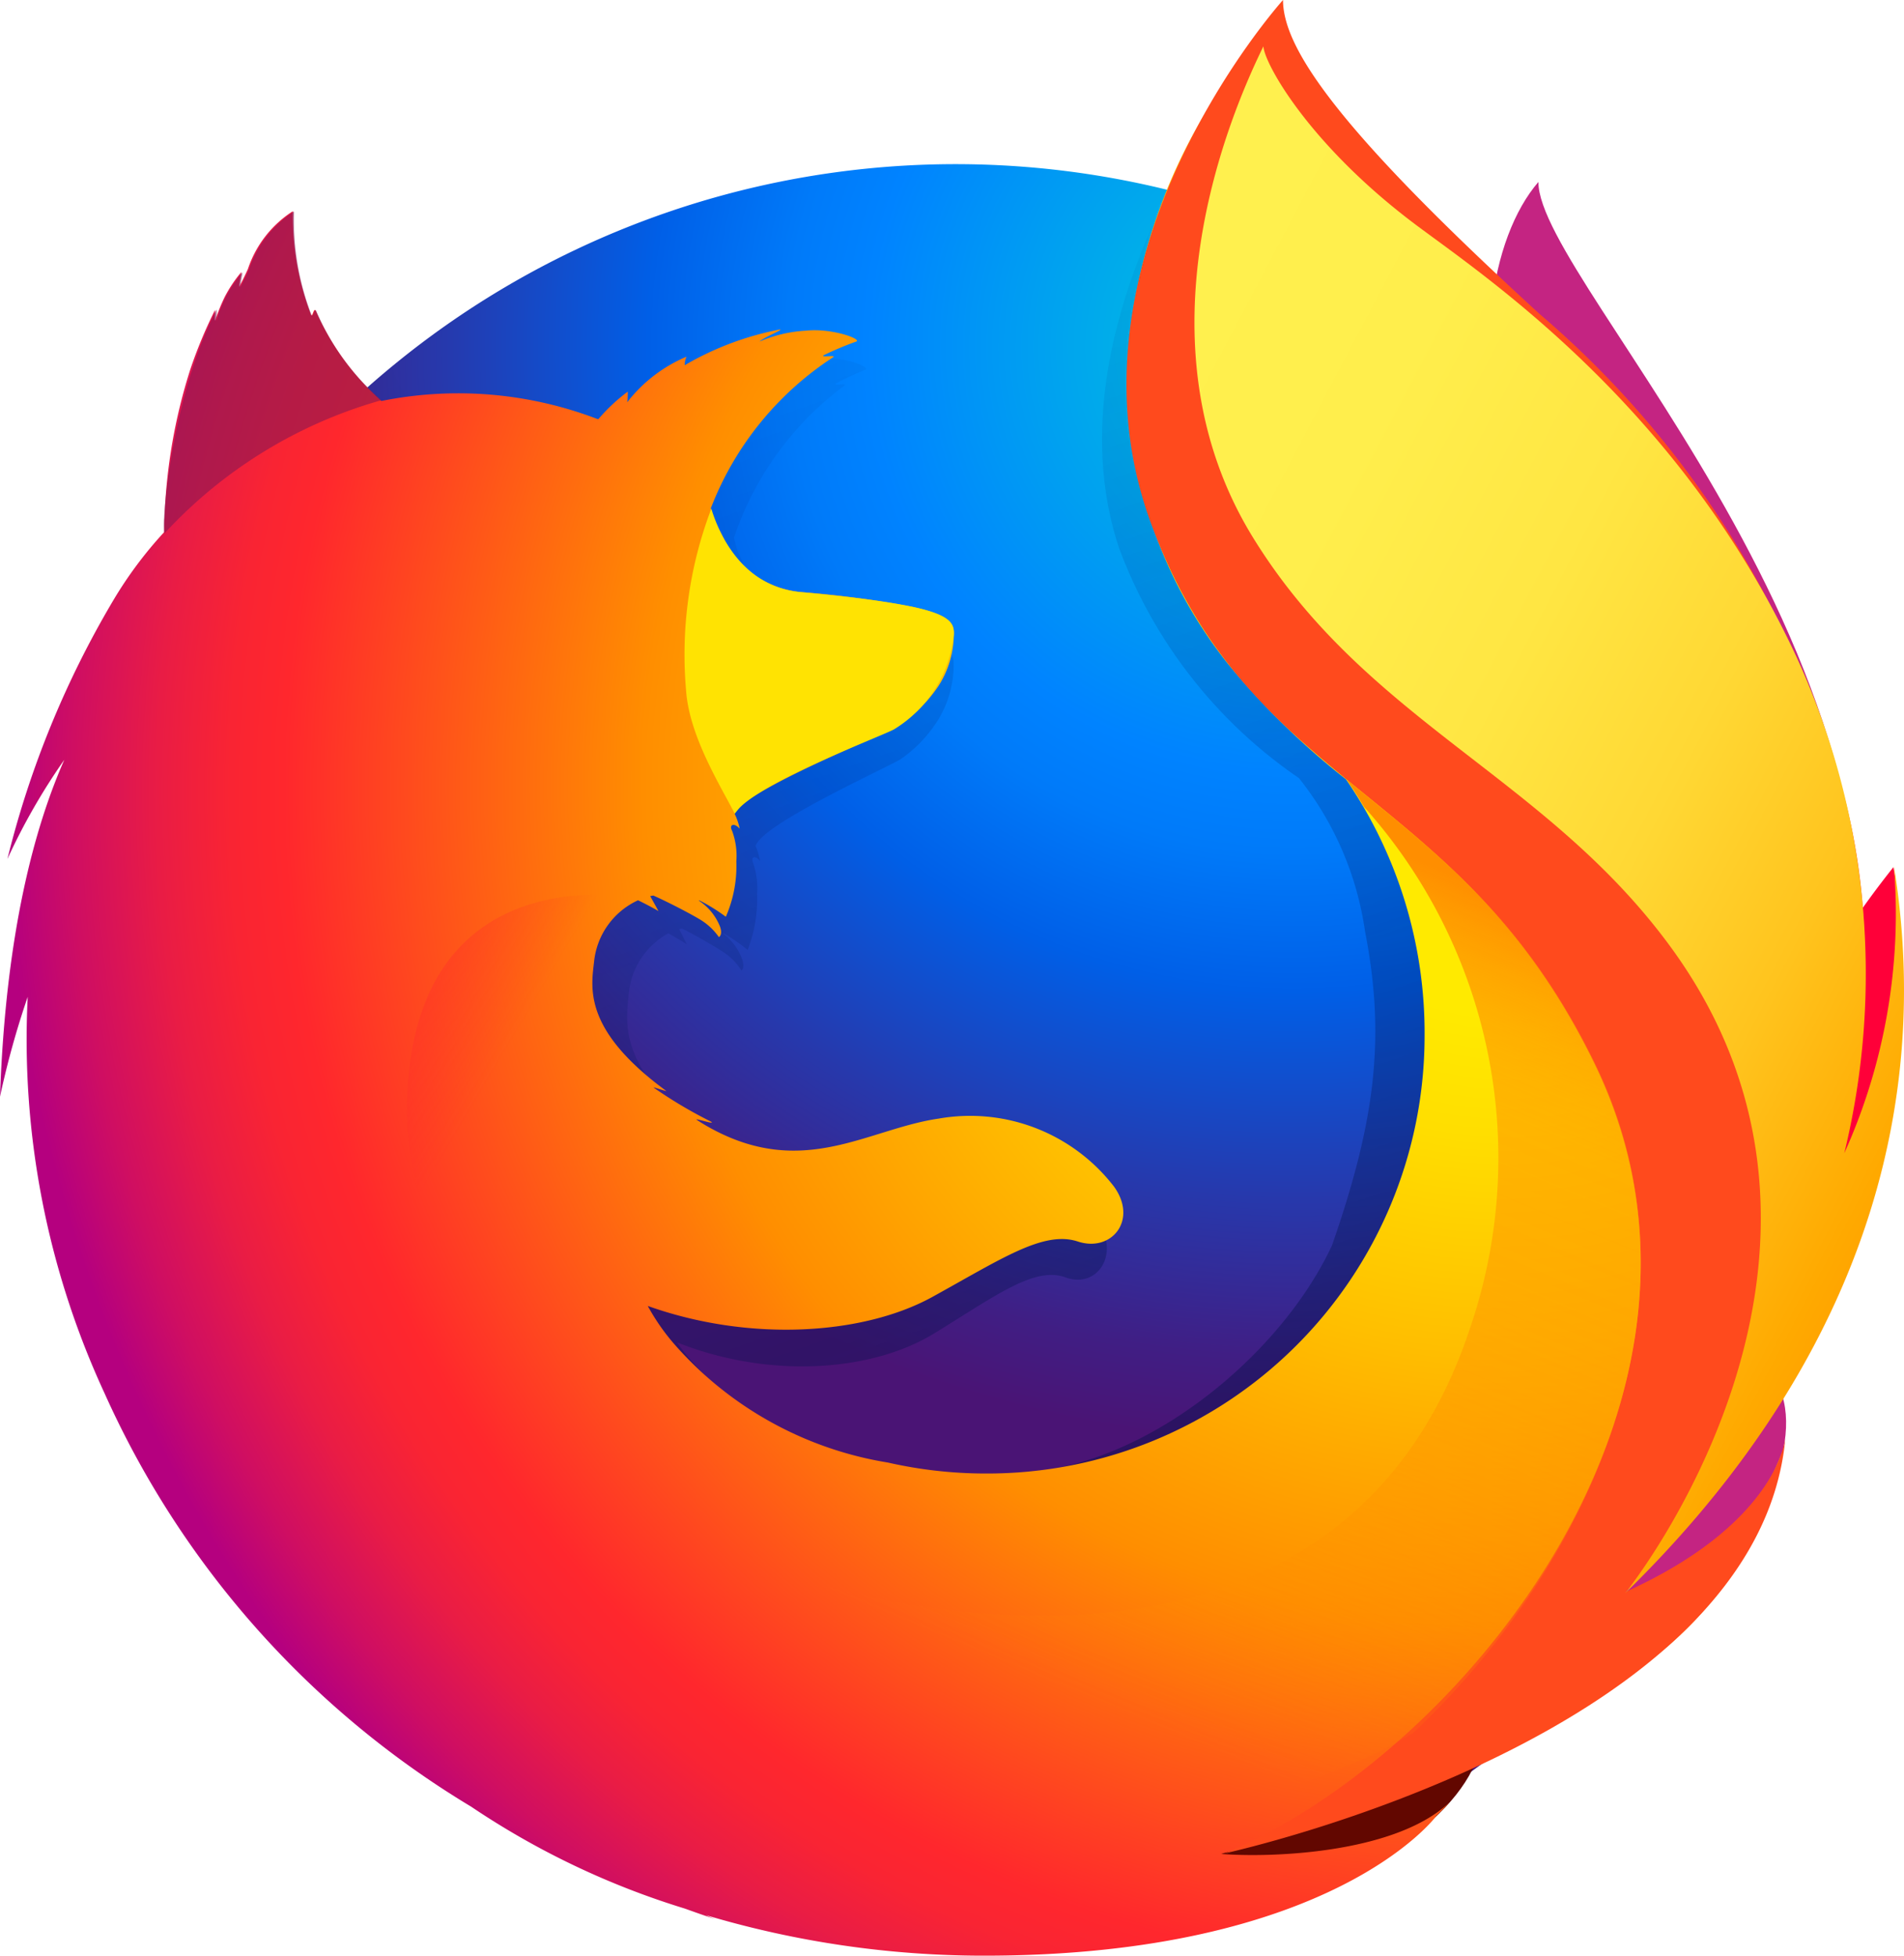
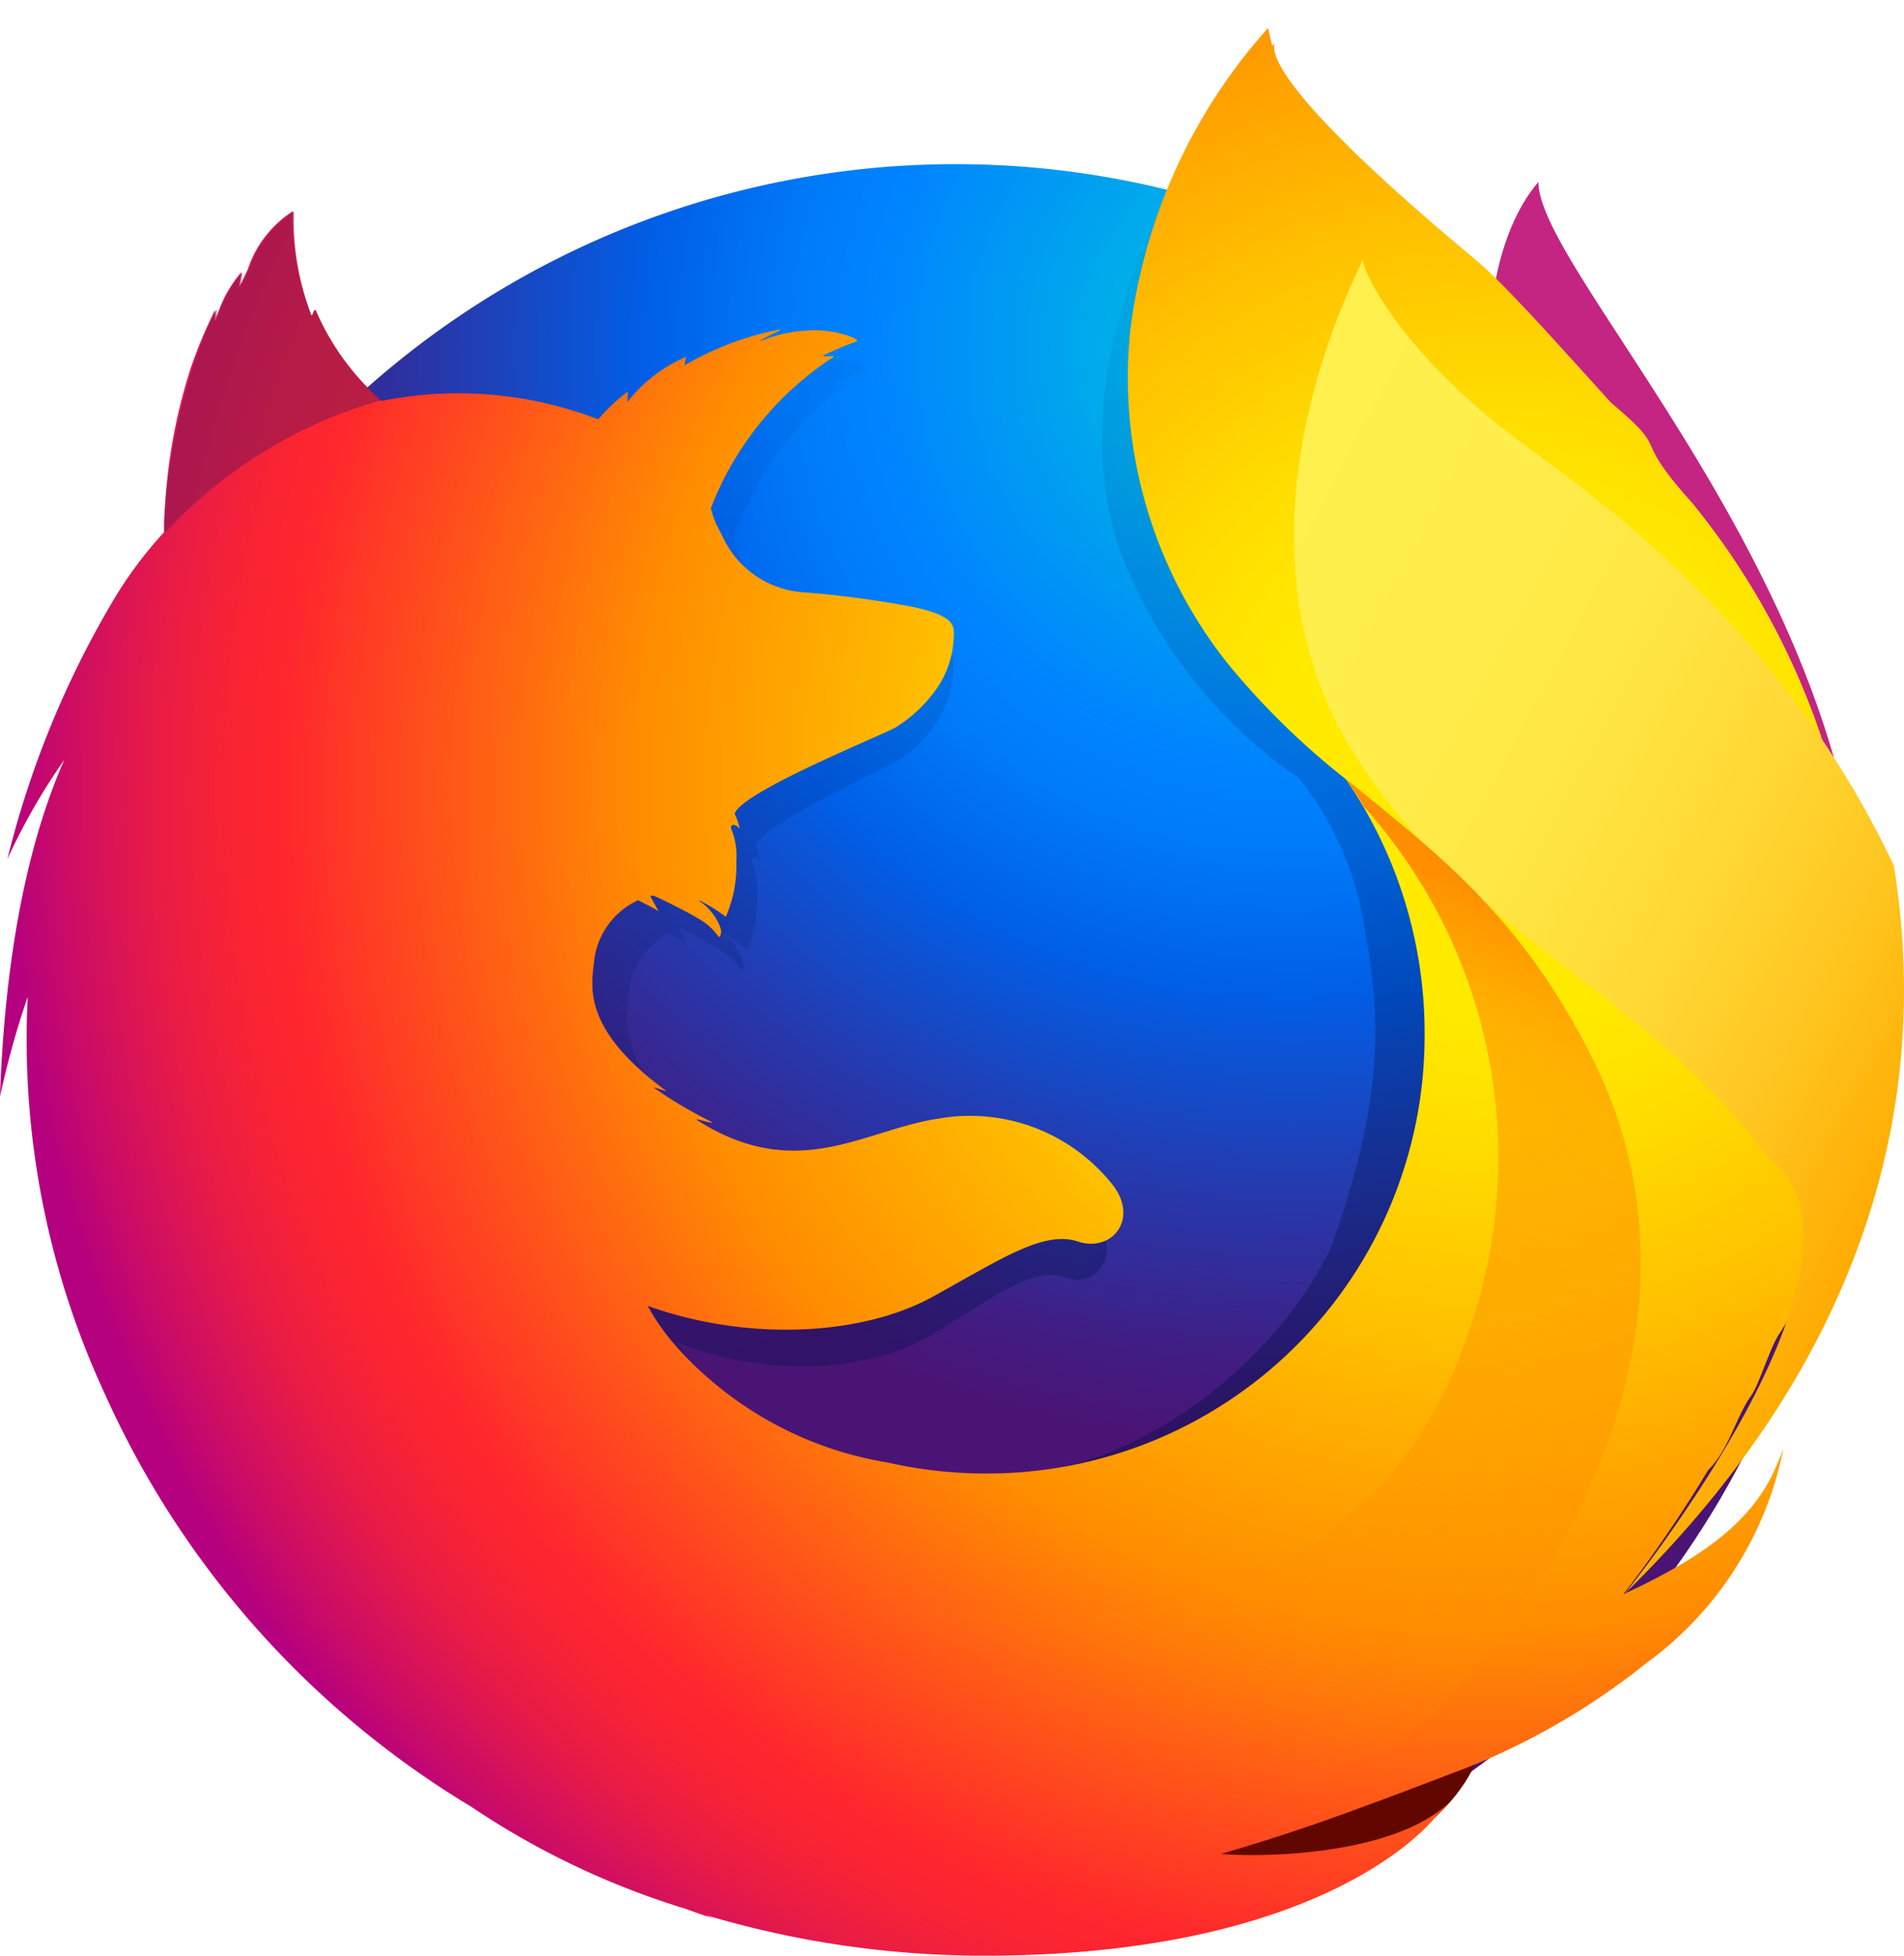
<svg xmlns="http://www.w3.org/2000/svg" viewBox="0 0 74 76">
  <defs>
    <style>
      .cls-1 {
        fill: url(#radial-gradient);
      }

      .cls-2 {
        fill: url(#radial-gradient-2);
      }

      .cls-3 {
        fill: url(#linear-gradient);
      }

      .cls-4 {
        fill: url(#radial-gradient-3);
      }

      .cls-5 {
        fill: url(#radial-gradient-4);
      }

      .cls-6 {
        fill: url(#radial-gradient-5);
      }

      .cls-7 {
        fill: url(#radial-gradient-6);
      }

      .cls-8 {
        fill: url(#radial-gradient-7);
      }

      .cls-9 {
        fill: url(#linear-gradient-2);
      }

      .cls-10 {
        fill: url(#linear-gradient-3);
      }

      .cls-11 {
        fill: url(#linear-gradient-4);
      }

      .cls-12 {
        fill: url(#linear-gradient-5);
      }

      .cls-13 {
        fill: url(#linear-gradient-6);
      }

      .cls-14 {
        fill: url(#linear-gradient-7);
      }
    </style>
    <radialGradient id="radial-gradient" cx="808.271" cy="102.584" fx="806.036" r="9.735" gradientTransform="matrix(2.739, 0.122, -0.179, 4.006, -46.023, -30.485)" gradientUnits="userSpaceOnUse">
      <stop offset="0.045" stop-color="#ffea00" />
      <stop offset="0.12" stop-color="#ffde00" />
      <stop offset="0.254" stop-color="#ffbf00" />
      <stop offset="0.429" stop-color="#ff8e00" />
      <stop offset="0.769" stop-color="#ff272d" />
      <stop offset="0.872" stop-color="#e0255a" />
      <stop offset="0.953" stop-color="#cc2477" />
      <stop offset="1" stop-color="#c42482" />
    </radialGradient>
    <radialGradient id="radial-gradient-2" cx="117.214" cy="91.651" r="75.206" gradientTransform="translate(-0.017 0.032)" gradientUnits="userSpaceOnUse">
      <stop offset="0" stop-color="#00ccda" />
      <stop offset="0.22" stop-color="#0083ff" />
      <stop offset="0.261" stop-color="#007af9" />
      <stop offset="0.33" stop-color="#0060e8" />
      <stop offset="0.333" stop-color="#005fe7" />
      <stop offset="0.438" stop-color="#2639ad" />
      <stop offset="0.522" stop-color="#401e84" />
      <stop offset="0.566" stop-color="#4a1475" />
    </radialGradient>
    <linearGradient id="linear-gradient" x1="0.573" y1="0.752" x2="0.351" y2="0.068" gradientUnits="objectBoundingBox">
      <stop offset="0" stop-color="#000f43" stop-opacity="0.4" />
      <stop offset="0.485" stop-color="#001962" stop-opacity="0.173" />
      <stop offset="1" stop-color="#002079" stop-opacity="0" />
    </linearGradient>
    <radialGradient id="radial-gradient-3" cx="741.045" cy="657.147" r="27.625" gradientTransform="matrix(0.914, 0.092, -0.092, 0.91, -0.446, -3.591)" gradientUnits="userSpaceOnUse">
      <stop offset="0.003" stop-color="#ffea00" />
      <stop offset="0.497" stop-color="#ff272d" />
      <stop offset="1" stop-color="#c42482" />
    </radialGradient>
    <radialGradient id="radial-gradient-4" cx="868.335" cy="413.755" r="23.064" gradientTransform="matrix(1.828, 0.184, -0.184, 1.819, -6.301, 19.747)" gradientUnits="userSpaceOnUse">
      <stop offset="0.003" stop-color="#ffe900" />
      <stop offset="0.157" stop-color="#ffaf0e" />
      <stop offset="0.316" stop-color="#ff7a1b" />
      <stop offset="0.472" stop-color="#ff4e26" />
      <stop offset="0.621" stop-color="#ff2c2e" />
      <stop offset="0.762" stop-color="#ff1434" />
      <stop offset="0.892" stop-color="#ff0538" />
      <stop offset="1" stop-color="#ff0039" />
    </radialGradient>
    <radialGradient id="radial-gradient-5" cx="568.528" cy="812.186" r="73.266" gradientTransform="matrix(0.528, 0.053, -0.053, 0.526, 17.809, -11.072)" gradientUnits="userSpaceOnUse">
      <stop offset="0.003" stop-color="#ff272d" />
      <stop offset="0.497" stop-color="#c42482" />
      <stop offset="0.986" stop-color="#620700" />
    </radialGradient>
    <radialGradient id="radial-gradient-6" cx="90.513" cy="45.353" fx="92.684" fy="44.285" r="58.542" gradientTransform="translate(-2.059 -0.938) scale(1.037 1.032)" gradientUnits="userSpaceOnUse">
      <stop offset="0.156" stop-color="#ffea00" />
      <stop offset="0.231" stop-color="#ffde00" />
      <stop offset="0.365" stop-color="#ffbf00" />
      <stop offset="0.541" stop-color="#ff8e00" />
      <stop offset="0.763" stop-color="#ff272d" />
      <stop offset="0.796" stop-color="#f92433" />
      <stop offset="0.841" stop-color="#e91c45" />
      <stop offset="0.893" stop-color="#cf0e62" />
      <stop offset="0.935" stop-color="#b5007f" />
    </radialGradient>
    <radialGradient id="radial-gradient-7" cx="606.242" cy="2.1" r="28.566" gradientTransform="translate(-10.811 -0.149) scale(2.51 2.497)" gradientUnits="userSpaceOnUse">
      <stop offset="0.279" stop-color="#ffea00" />
      <stop offset="0.402" stop-color="#fd0" />
      <stop offset="0.63" stop-color="#ffba00" />
      <stop offset="0.856" stop-color="#ff9100" />
      <stop offset="0.933" stop-color="#ff6711" />
      <stop offset="0.994" stop-color="#ff4a1d" />
    </radialGradient>
    <linearGradient id="linear-gradient-2" x1="-69.206" y1="-45.201" x2="-67.095" y2="-45.673" gradientUnits="objectBoundingBox">
      <stop offset="0" stop-color="#c42482" stop-opacity="0.502" />
      <stop offset="0.474" stop-color="#ff272d" stop-opacity="0.502" />
      <stop offset="0.486" stop-color="#ff2c2c" stop-opacity="0.514" />
      <stop offset="0.675" stop-color="#ff7a1a" stop-opacity="0.722" />
      <stop offset="0.829" stop-color="#ffb20d" stop-opacity="0.871" />
      <stop offset="0.942" stop-color="#ffd605" stop-opacity="0.965" />
      <stop offset="1" stop-color="#ffe302" />
    </linearGradient>
    <linearGradient id="linear-gradient-3" x1="1.177" y1="-7.361" x2="0.677" y2="-8.226" gradientUnits="objectBoundingBox">
      <stop offset="0" stop-color="#891551" stop-opacity="0.6" />
      <stop offset="1" stop-color="#c42482" stop-opacity="0" />
    </linearGradient>
    <linearGradient id="linear-gradient-4" x1="-1.042" y1="0.949" x2="-0.589" y2="1.329" gradientUnits="objectBoundingBox">
      <stop offset="0.005" stop-color="#891551" stop-opacity="0.502" />
      <stop offset="0.484" stop-color="#ff272d" stop-opacity="0.502" />
      <stop offset="1" stop-color="#ff272d" stop-opacity="0" />
    </linearGradient>
    <linearGradient id="linear-gradient-5" x1="-0.234" y1="3.229" x2="-0.234" y2="2.516" gradientUnits="objectBoundingBox">
      <stop offset="0" stop-color="#c42482" />
      <stop offset="0.083" stop-color="#c42482" stop-opacity="0.812" />
      <stop offset="0.206" stop-color="#c42482" stop-opacity="0.565" />
      <stop offset="0.328" stop-color="#c42482" stop-opacity="0.361" />
      <stop offset="0.447" stop-color="#c42482" stop-opacity="0.204" />
      <stop offset="0.562" stop-color="#c42482" stop-opacity="0.09" />
      <stop offset="0.673" stop-color="#c42482" stop-opacity="0.024" />
      <stop offset="0.773" stop-color="#c42482" stop-opacity="0" />
    </linearGradient>
    <linearGradient id="linear-gradient-6" x1="0.063" y1="0.016" x2="0.924" y2="0.895" gradientUnits="objectBoundingBox">
      <stop offset="0" stop-color="#fff14f" />
      <stop offset="0.268" stop-color="#ffee4c" />
      <stop offset="0.452" stop-color="#ffe643" />
      <stop offset="0.612" stop-color="#ffd834" />
      <stop offset="0.757" stop-color="#ffc41e" />
      <stop offset="0.892" stop-color="#ffab02" />
      <stop offset="0.902" stop-color="#ffa900" />
      <stop offset="0.949" stop-color="#ffa000" />
      <stop offset="1" stop-color="#ff9100" />
    </linearGradient>
    <linearGradient id="linear-gradient-7" x1="0.718" y1="0.072" x2="0.427" y2="0.819" gradientUnits="objectBoundingBox">
      <stop offset="0" stop-color="#ff8e00" />
      <stop offset="0.04" stop-color="#ff8e00" stop-opacity="0.859" />
      <stop offset="0.084" stop-color="#ff8e00" stop-opacity="0.729" />
      <stop offset="0.13" stop-color="#ff8e00" stop-opacity="0.627" />
      <stop offset="0.178" stop-color="#ff8e00" stop-opacity="0.557" />
      <stop offset="0.227" stop-color="#ff8e00" stop-opacity="0.514" />
      <stop offset="0.282" stop-color="#ff8e00" stop-opacity="0.502" />
      <stop offset="0.389" stop-color="#ff8e00" stop-opacity="0.478" />
      <stop offset="0.524" stop-color="#ff8e00" stop-opacity="0.416" />
      <stop offset="0.676" stop-color="#ff8e00" stop-opacity="0.314" />
      <stop offset="0.838" stop-color="#ff8e00" stop-opacity="0.173" />
      <stop offset="1" stop-color="#ff8e00" stop-opacity="0" />
    </linearGradient>
  </defs>
  <g id="Firefox_Logo__2017" data-name="Firefox_Logo,_2017" transform="translate(-35 -2)">
    <path id="Path_878" data-name="Path 878" class="cls-1" d="M782.777,93.558c-1.859,2.154-2.724,7-.84,11.914s4.774,3.846,6.574,8.857c2.377,6.611,1.271,15.493,1.271,15.493s2.857,8.234,4.849-.512C799.039,112.881,782.777,97.6,782.777,93.558Z" transform="translate(-687.987 -84.486)" />
    <path id="_Path_" data-name="&lt;Path&gt;" class="cls-2" d="M104.068,153.482a34.449,34.449,0,1,0-34.418-34.449A34.451,34.451,0,0,0,104.068,153.482Z" transform="translate(-31.96 -76.205)" />
    <path id="Path_879" data-name="Path 879" class="cls-3" d="M140.415,101.6a19.182,19.182,0,0,1-2.338,1.4,54.32,54.32,0,0,0,2.973-4.863A19.107,19.107,0,0,0,143,95.695c.267-.418.568-.933.886-1.531a32.925,32.925,0,0,0,4.128-14.845v-.014c0-.142,0-.284,0-.426a19.8,19.8,0,0,0-.443-4.306c.016.111.029.221.043.331-.017-.085-.032-.171-.05-.256.028.157.051.309.076.462.4,3.338.114,6.594-1.295,8.994-.022.035-.045.068-.067.1a29.8,29.8,0,0,0,.162-11.709s-.325-1.96-2.746-7.912a24.336,24.336,0,0,0-6.054-8.28,65.923,65.923,0,0,0-4.616-4.948,13.312,13.312,0,0,1-3.189-4.7c-.3-.149-4.124-3.847-4.428-3.988-1.67,2.576-6.921,10.633-4.423,18.162a18.734,18.734,0,0,0,6.991,8.939,12.367,12.367,0,0,1,2.568,5.959c.811,4.159.385,7.4-1.284,12.2-1.963,4.21-6.991,8.371-11.7,8.8-10.065.91-13.75-5.029-13.75-5.029,3.6,1.431,7.573,1.132,9.992-.352,2.437-1.5,3.912-2.613,5.108-2.174,1.18.437,2.119-.831,1.276-2.145a6.106,6.106,0,0,0-6.163-2.67c-2.44.395-4.675,2.318-7.872.455a6.644,6.644,0,0,1-.6-.391c-.211-.138.685.21.476.053a15.633,15.633,0,0,1-2.009-1.33c-.048-.043.483.168.435.125-2.989-2.449-2.616-4.1-2.522-5.142a2.979,2.979,0,0,1,1.533-2.326c.442.24.717.423.717.423s-.188-.383-.29-.585c.036-.015.07-.011.105-.026.362.174,1.163.626,1.584.9a2.324,2.324,0,0,1,.724.729s.145-.079.038-.415a2.159,2.159,0,0,0-.749-1.018l.034,0a6.3,6.3,0,0,1,.921.637,5.472,5.472,0,0,0,.368-2.17,3.111,3.111,0,0,0-.149-1.2c-.115-.242.065-.336.265-.085a2.526,2.526,0,0,0-.171-.572l0-.019c.25-.868,5.3-3.125,5.665-3.389a5.212,5.212,0,0,0,1.485-1.606,4.1,4.1,0,0,0,.543-2.017c.028-.683-.292-1.138-5.4-1.67a3.415,3.415,0,0,1-2.68-2.072c-.085-.2-.171-.381-.258-.562a4.464,4.464,0,0,1-.2-.651,12.193,12.193,0,0,1,4.3-5.924c.112-.1-.449.026-.337-.076a10.6,10.6,0,0,1,1.148-.539c.2-.093-.845-.533-1.764-.426a4.38,4.38,0,0,0-1.636.427c.207-.206.867-.475.713-.473a9.9,9.9,0,0,0-3.338,1.4.825.825,0,0,1,.065-.336,5.3,5.3,0,0,0-2.085,1.787,3.408,3.408,0,0,0,.021-.417,6.539,6.539,0,0,0-1.024,1.067l-.019.017a12.336,12.336,0,0,0-7.611-.716c-.472-.472-.7-.127-1.778-2.477-.073-.141.056.14,0,0-.177-.456.108.608,0,0-1.807,1.419-4.185,3.027-5.327,4.162-.014.045,1.332-.378,0,0-.466.133-.435.408-.506,2.9-.017.189,0,.4-.017.57a15.947,15.947,0,0,0-1.768,2.642,39.822,39.822,0,0,0-3.737,10.16,25.777,25.777,0,0,1,2-3.893c-1.047,2.647-2.059,6.8-2.261,13.2a37.2,37.2,0,0,1,.973-3.913,36.375,36.375,0,0,0,2.7,15.529,37.826,37.826,0,0,0,3.961,7.368,35.2,35.2,0,0,0,51.719-.886Z" transform="translate(-42.49 -37.529)" />
-     <path id="Path_880" data-name="Path 880" class="cls-4" d="M725,693.359c12.642-1.457,18.238-14.42,11.052-14.675C729.56,678.477,719.012,694.046,725,693.359Z" transform="translate(-634.805 -624.418)" />
-     <path id="Path_881" data-name="Path 881" class="cls-5" d="M868.819,454.261c8.7-5.037,6.43-15.917,6.43-15.917a35.539,35.539,0,0,0-5.637,10.065C867.359,454.534,863.59,457.3,868.819,454.261Z" transform="translate(-766.662 -402.643)" />
    <path id="Path_882" data-name="Path 882" class="cls-6" d="M529.893,840.392c12.126,3.85,22.549-5.655,16.124-8.83C540.176,828.7,524.137,838.572,529.893,840.392Z" transform="translate(-455.348 -765.013)" />
    <path id="Path_883" data-name="Path 883" class="cls-7" d="M103.061,69.156c.295-.414.694-1.741,1.046-2.333a12.956,12.956,0,0,0,2.156-6.243c1.293-6.427,1.176-9.052.38-13.906a29.029,29.029,0,0,0-5.866-12.2c-2.5-2.778-.738-1.873-3.158-3.9-2.121-2.34-4.178-4.657-5.3-5.588-8.094-6.733-7.911-8.163-7.755-8.407l-.114.127c-.1-.38-.164-.7-.164-.7a21.572,21.572,0,0,0-5.356,11.74,17.873,17.873,0,0,0,3.8,12.976,29.532,29.532,0,0,0,4.58,4.48v0a17.415,17.415,0,0,1,3.057,10.034A17,17,0,0,1,73.323,72.182a17.193,17.193,0,0,1-3.814-.426,14.013,14.013,0,0,1-8.288-4.586,8.3,8.3,0,0,1-1.045-1.5c3.981,1.419,8.382,1.122,11.058-.349,2.7-1.488,4.329-2.591,5.654-2.156,1.306.433,2.345-.824,1.413-2.127A7.059,7.059,0,0,0,71.48,58.39c-2.7.391-5.174,2.3-8.712.451a7.484,7.484,0,0,1-.664-.388c-.233-.137.758.208.527.053a17.579,17.579,0,0,1-2.223-1.319c-.053-.043.534.167.481.124-3.308-2.429-2.9-4.07-2.791-5.1a2.955,2.955,0,0,1,1.7-2.306c.489.238.794.42.794.42s-.209-.38-.321-.58c.04-.015.077-.011.116-.026.4.172,1.287.62,1.753.894a2.426,2.426,0,0,1,.8.723s.16-.078.042-.412a2.155,2.155,0,0,0-.829-1.009l.038,0a7.058,7.058,0,0,1,1.019.631,4.929,4.929,0,0,0,.408-2.152,2.791,2.791,0,0,0-.165-1.188c-.128-.239.072-.333.294-.084a2.312,2.312,0,0,0-.19-.567l0-.019c.277-.861,5.863-3.1,6.27-3.361a5.445,5.445,0,0,0,1.644-1.593,3.761,3.761,0,0,0,.6-2c.019-.423-.112-.758-1.591-1.079a40.108,40.108,0,0,0-4.38-.577,3.732,3.732,0,0,1-2.966-2.054c-.094-.2-.19-.378-.286-.558a4.088,4.088,0,0,1-.22-.646A12.251,12.251,0,0,1,67.384,28.8c.124-.1-.5.026-.373-.075a12.408,12.408,0,0,1,1.27-.534c.218-.092-.935-.528-1.953-.422a5.288,5.288,0,0,0-1.81.424c.23-.2.96-.471.789-.469a11.688,11.688,0,0,0-3.695,1.388.744.744,0,0,1,.072-.333,5.746,5.746,0,0,0-2.308,1.773,3.035,3.035,0,0,0,.023-.414,6.869,6.869,0,0,0-1.133,1.058l-.021.017a15.132,15.132,0,0,0-8.423-.711,10.172,10.172,0,0,1-2.553-3.507c-.081-.14-.124.29-.186.151a10.68,10.68,0,0,1-.7-4.02,4.27,4.27,0,0,0-1.747,2.244c-.147.326-.241.505-.335.685-.043.052.1-.595.076-.559a5.14,5.14,0,0,0-.65.975,7.493,7.493,0,0,0-.354.872l-.023.036c-.008-.114.028-.47,0-.4a18.185,18.185,0,0,0-.955,2.3,21.391,21.391,0,0,0-1,5.759c-.019.187,0,.4-.019.565a15.788,15.788,0,0,0-1.957,2.62A37.1,37.1,0,0,0,35.288,48.3,24.618,24.618,0,0,1,37.5,44.444c-1.159,2.625-2.279,6.746-2.5,13.094a33.739,33.739,0,0,1,1.077-3.88,32.73,32.73,0,0,0,2.984,15.4A35.866,35.866,0,0,0,53.314,85.13h0A31.25,31.25,0,0,0,61.62,89.09c.388.14.781.278,1.182.412-.126-.051-.248-.1-.366-.158A37.809,37.809,0,0,0,73.21,90.919c13.6.011,17.608-5.422,17.608-5.422l-.04.029q.288-.27.554-.561c-2.145,2.016-7.041,2.15-8.872,2,3.122-.912,5.177-1.684,9.173-3.207q.7-.259,1.435-.59l.159-.072c.1-.045.193-.087.291-.135a27.126,27.126,0,0,0,5.454-3.4,13.59,13.59,0,0,0,5.342-8.349c-.064.2-.262.655-.4.951-1.034,2.2-3.325,3.55-5.814,4.707a53.205,53.205,0,0,0,3.29-4.822C102.2,71.254,102.454,70,103.061,69.156Z" transform="translate(0 -12.919)" />
-     <path id="Path_884" data-name="Path 884" class="cls-8" d="M618.474,63.864a25.58,25.58,0,0,0,4.219-6.176c2.864-5.992,7.293-15.955,3.8-26.361a37.265,37.265,0,0,0-11.347-17.114c-7.8-7.134-9.984-10.319-9.984-12.213,0,0-9.011,9.995-5.1,20.42s11.912,10.042,17.207,20.921c6.231,12.8-5.041,26.771-14.363,30.681.571-.126,20.722-4.664,21.781-16.133C624.665,58.1,624.211,61.272,618.474,63.864Z" transform="translate(-520.297)" />
-     <path id="Path_885" data-name="Path 885" class="cls-9" d="M388.36,262.866c.031-.677-.323-1.132-5.952-1.658-2.316-.213-3.2-2.343-3.473-3.239a15.937,15.937,0,0,0-.981,7.065c.125,1.77,1.32,3.67,1.892,4.786,0,0,.127-.164.186-.225,1.076-1.115,5.584-2.813,6.007-3.054A4.907,4.907,0,0,0,388.36,262.866Z" transform="translate(-316.289 -236.199)" />
    <path id="Path_886" data-name="Path 886" class="cls-10" d="M123,112.276c-.081-.14-.124.29-.186.151a10.214,10.214,0,0,1-.677-4.018,4.27,4.27,0,0,0-1.747,2.244c-.147.326-.241.505-.335.685-.043.052.1-.595.076-.559a5.488,5.488,0,0,0-.648.956,5.606,5.606,0,0,0-.358.909c-.03.11.03-.488,0-.415-1.84,3.539-2.192,8.891-2,8.665a18.162,18.162,0,0,1,8.408-5.15A9.485,9.485,0,0,1,123,112.276Z" transform="translate(-75.709 -98.191)" />
-     <path id="Path_887" data-name="Path 887" class="cls-11" d="M250.1,473.026c-5.412-2.3-11.565-5.542-11.332-12.909.316-9.7,9.093-7.785,9.093-7.785a3.171,3.171,0,0,0-1.531,1.376,4.165,4.165,0,0,0,.9,4.7c2.879,3.1-5.915,7.365,7.658,15.414.342.185-3.182-.11-4.784-.8Z" transform="translate(-187.946 -415.408)" />
    <path id="Path_888" data-name="Path 888" class="cls-12" d="M277.619,573.155c3.838,1.329,8.308,1.1,10.985-.375,1.792-.993,4.091-2.582,5.5-2.19a9.656,9.656,0,0,0-3.268-.762c-.19,0-.418,0-.625-.025a10.62,10.62,0,0,0-1.223.067,12.258,12.258,0,0,1-2.153.427c-.038,0,.675-.292.617-.278-.369.077-.77.093-1.193.145-.269.03-.5.063-.768.074-7.993.674-14.749-4.311-14.749-4.311-.575,1.927,2.574,5.739,6.871,7.227Z" transform="translate(-217.387 -520.373)" />
-     <path id="Path_889" data-name="Path 889" class="cls-13" d="M649.767,85.416c8.085-7.9,12.176-17.5,10.446-28.27a22.669,22.669,0,0,1-1.929,11.17,29.5,29.5,0,0,0-1.939-19.462c-4.463-9.471-11.8-14.455-14.6-16.534-4.245-3.15-6.005-6.358-6.037-7.02-1.268,2.586-5.1,11.446-.412,19.077,4.4,7.149,11.322,9.271,16.17,15.829C660.4,72.288,649.767,85.416,649.767,85.416Z" transform="translate(-551.605 -21.5)" />
+     <path id="Path_889" data-name="Path 889" class="cls-13" d="M649.767,85.416c8.085-7.9,12.176-17.5,10.446-28.27c-4.463-9.471-11.8-14.455-14.6-16.534-4.245-3.15-6.005-6.358-6.037-7.02-1.268,2.586-5.1,11.446-.412,19.077,4.4,7.149,11.322,9.271,16.17,15.829C660.4,72.288,649.767,85.416,649.767,85.416Z" transform="translate(-551.605 -21.5)" />
    <path id="Path_890" data-name="Path 890" class="cls-14" d="M394.933,405.087c-2.826-5.808-6.352-8.342-9.688-11.087.388.541.484.732.7,1.081a20.433,20.433,0,0,1,4.122,20.244c-5.917,17.948-29.584,9.5-32.065,7.122,1,10.387,18.476,15.358,29.853,8.622C394.326,424.972,399.563,414.606,394.933,405.087Z" transform="translate(-297.929 -361.724)" />
  </g>
</svg>